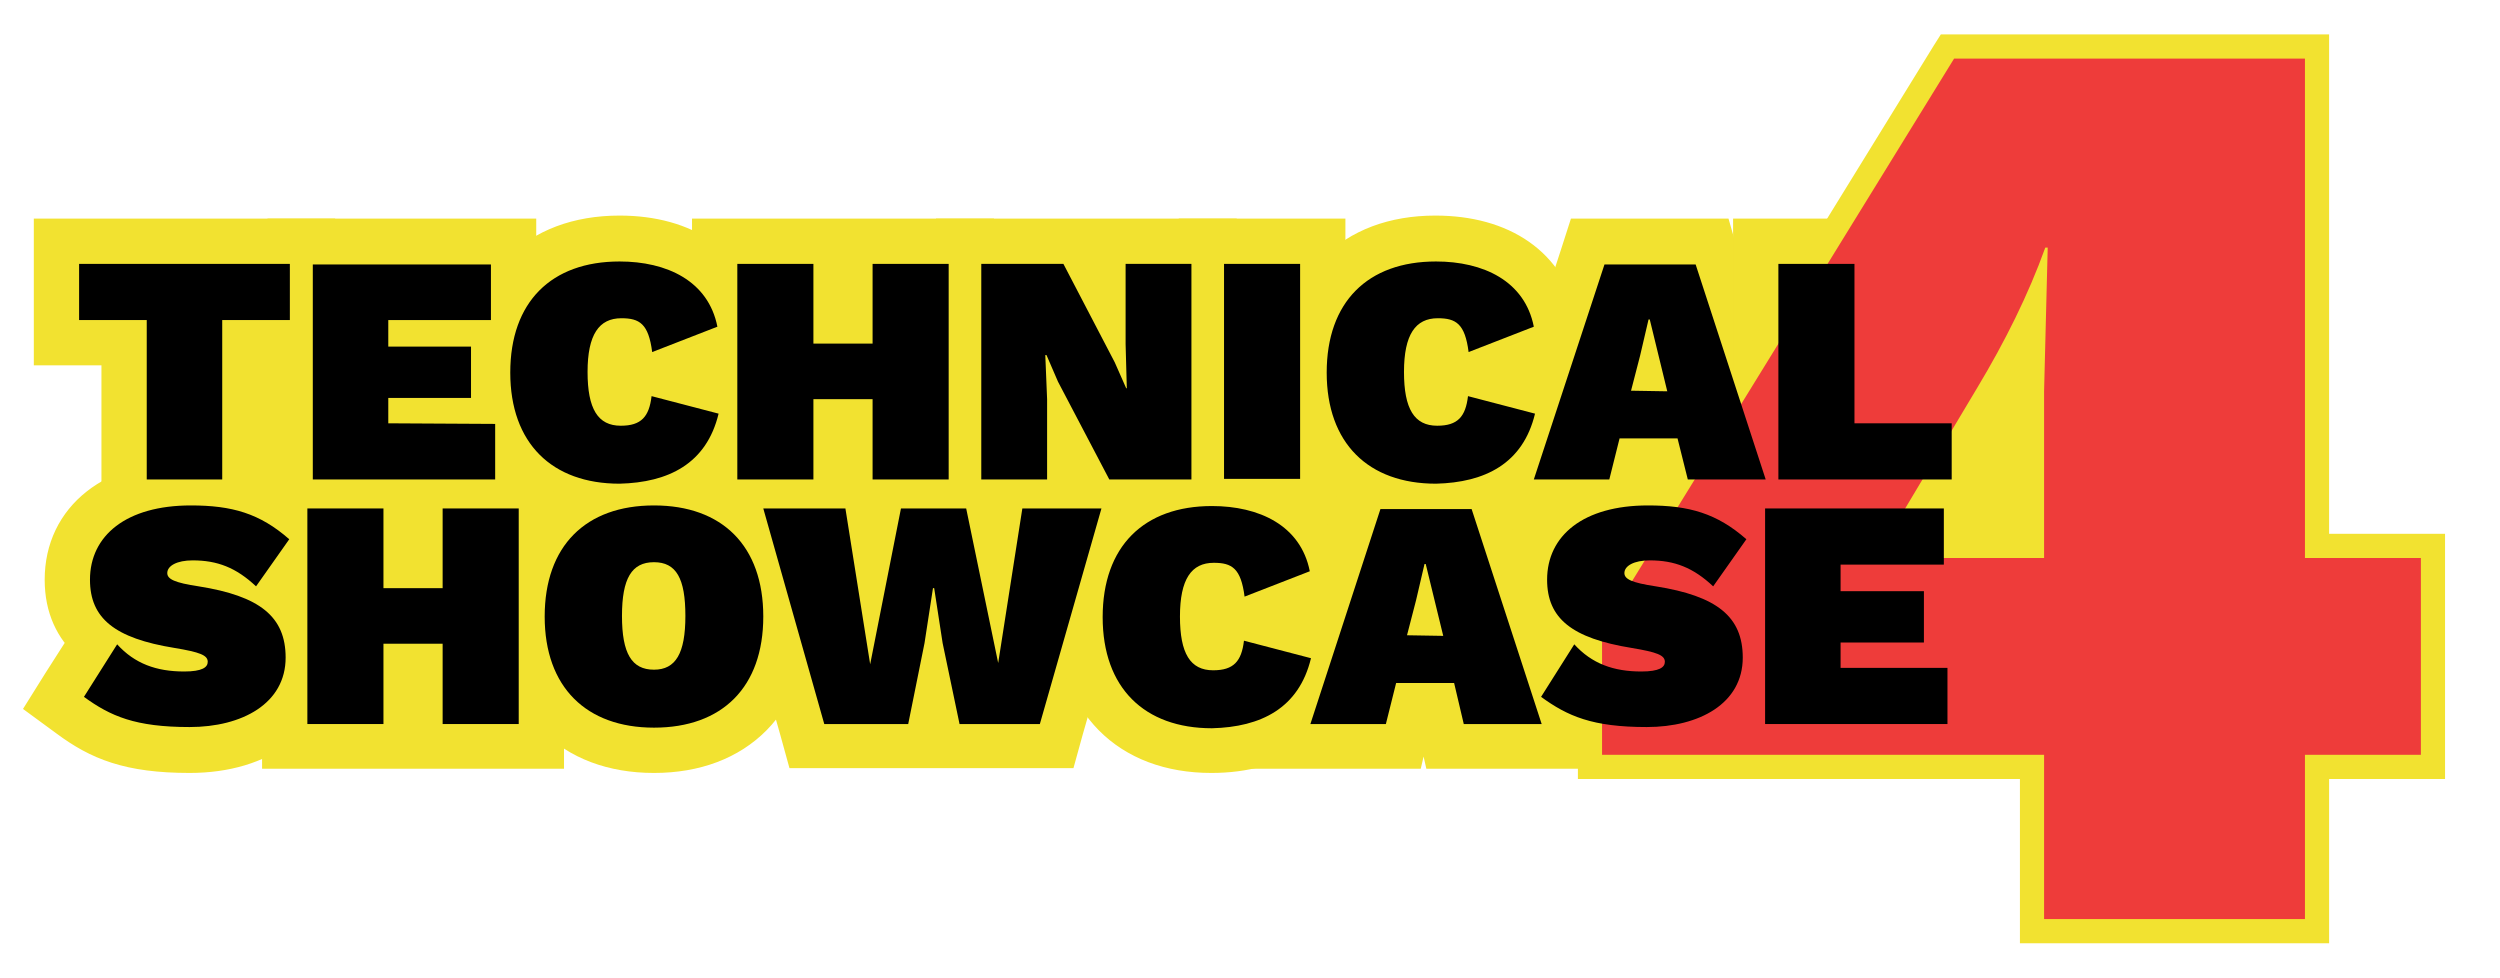
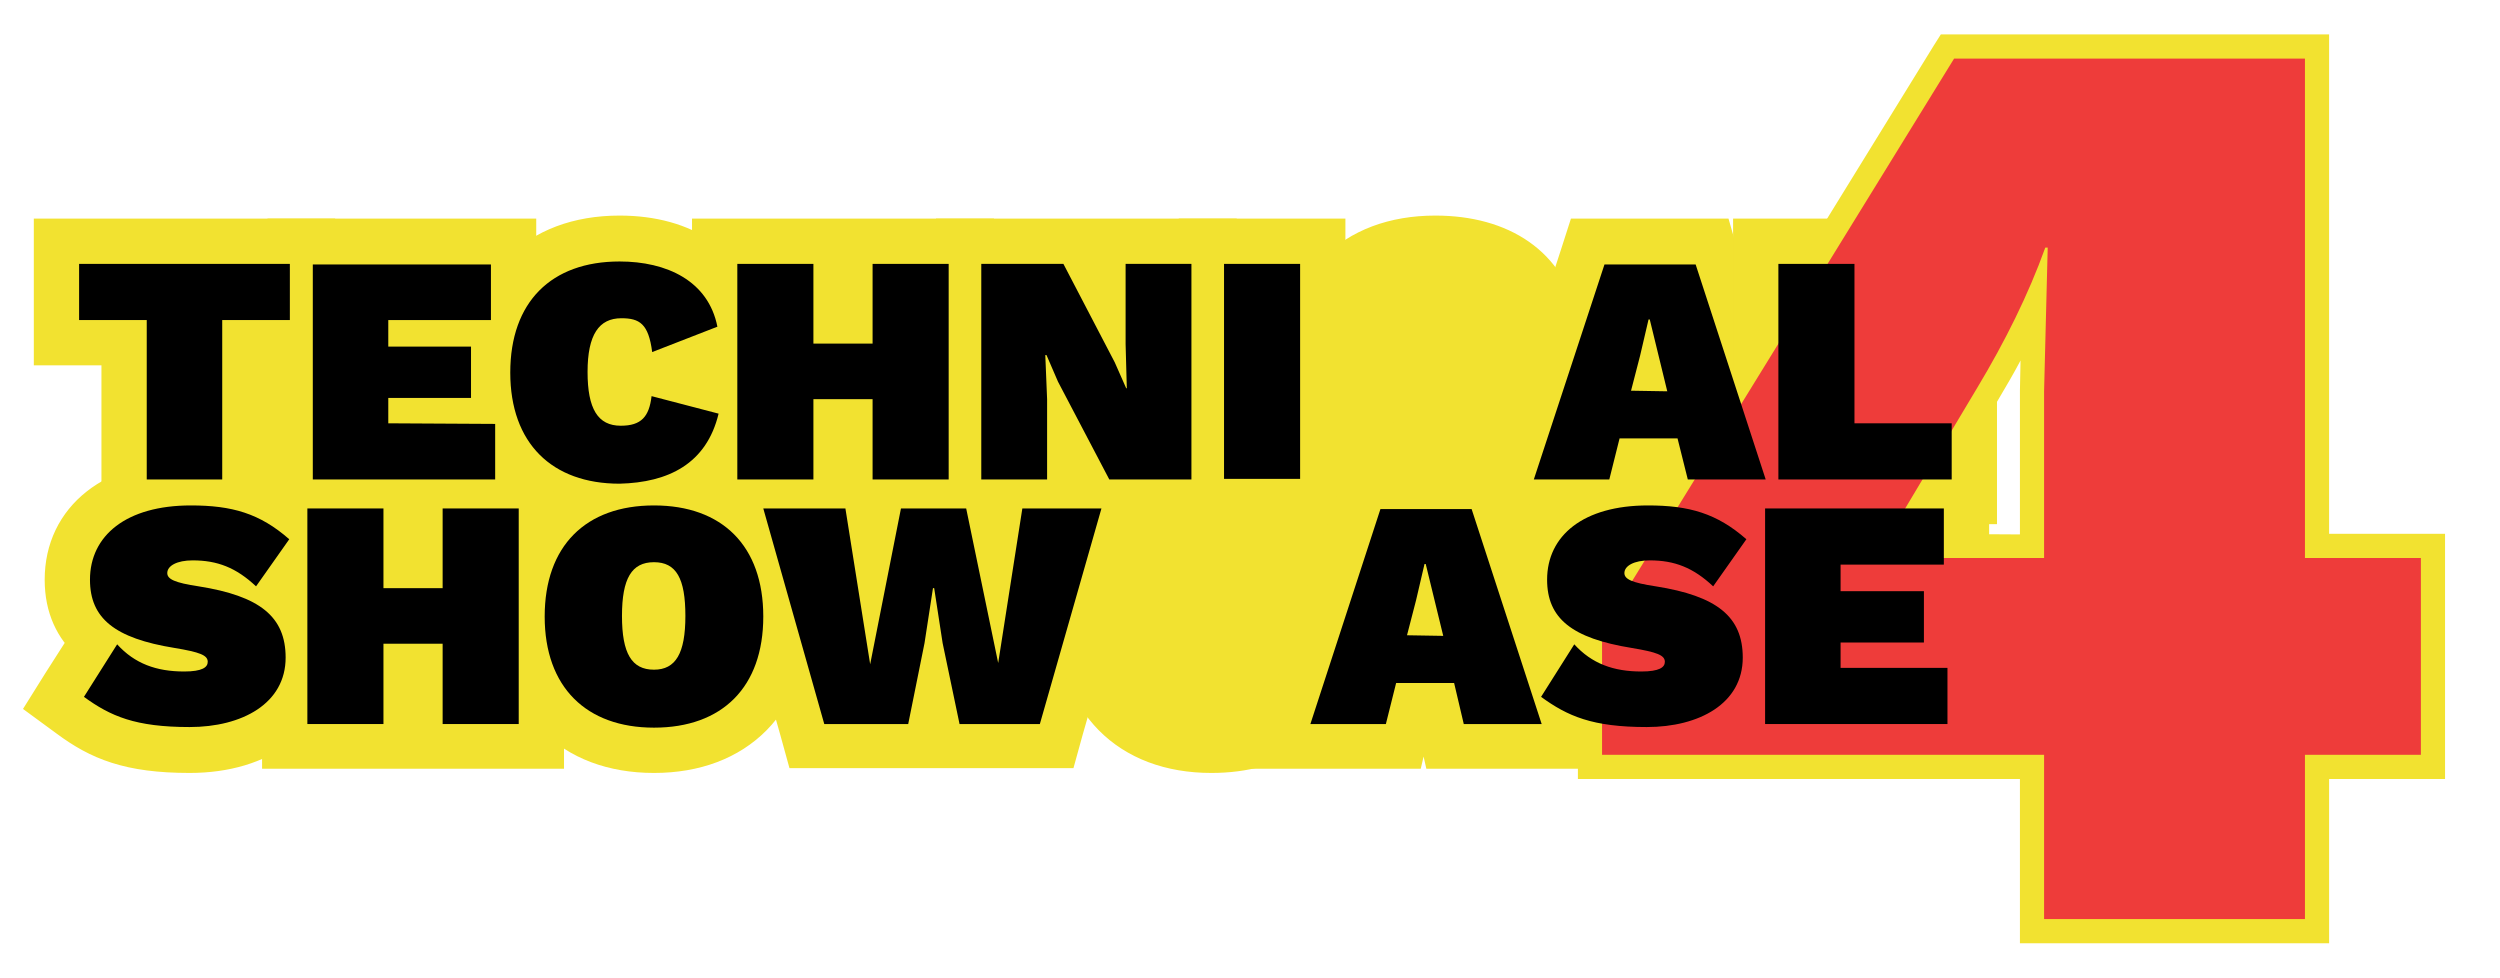
<svg xmlns="http://www.w3.org/2000/svg" version="1.1" id="Layer_1" x="0px" y="0px" viewBox="0 0 414 162" style="enable-background:new 0 0 414 162;" xml:space="preserve">
  <style type="text/css">
	.st0{fill:#F2E230;stroke:#F2E230;stroke-width:7;stroke-miterlimit:10;}
	.st1{fill:#F2E230;stroke:#F2E230;stroke-width:7.768;stroke-miterlimit:10;}
	.st2{fill:#EE3C3A;}
	.st3{fill:#F2E230;}
</style>
  <g id="Technical_Showcase__x28_yellow_outline_x29_">
    <g>
-       <polygon class="st0" points="22.3,81.4 22.3,55 11.1,55 11.1,41.7 50,41.7 50,55 38.8,55 38.8,81.4   " />
      <path class="st0" d="M48,43.7V53H36.8v26.4H24.3V53H13.1v-9.2L48,43.7 M52,39.7h-4H13.1h-4v4V53v4h4h7.2v22.4v4h4h12.6h4v-4V57H48    h4v-4v-9.2V39.7L52,39.7z" />
    </g>
    <g>
      <polygon class="st0" points="49.8,81.4 49.8,41.7 83.3,41.7 83.3,55 66.3,55 66.3,55.4 80,55.4 80,67.9 66.3,67.9 66.3,68.1     84,68.1 84,81.4   " />
      <path class="st0" d="M81.3,43.7V53h-17v4.4H78v8.5H64.3v4.2H82v9.2H51.8V43.7H81.3 M85.3,39.7h-4H51.8h-4v4v35.6v4h4H82h4v-4v-9.2    v-4h-4v-0.2v-8.5V57h3.3v-4v-9.2V39.7L85.3,39.7z" />
    </g>
    <g>
      <path class="st0" d="M102.6,81.9c-12.4,0-20.1-7.8-20.1-20.4s7.7-20.4,20.1-20.4c9.8,0,16.6,4.6,18.2,12.4l0.3,1.6L106.3,61    l-0.3-2.5c-0.5-3.8-1.3-3.8-3.1-3.8c-1.2,0-3.6,0-3.6,6.9s2.3,6.9,3.5,6.9c2.2,0,2.8-0.4,3.1-3.1l0.3-2.3l15.2,3.9l-0.5,1.9    C119,77.4,112.6,81.9,102.6,81.9z" />
      <path class="st0" d="M102.6,43.2c7.8,0,14.7,3.2,16.2,10.8L108,58.2c-0.6-4.6-2.1-5.6-5.1-5.6c-3.7,0-5.6,2.8-5.6,8.9    s1.7,8.9,5.5,8.9c3.5,0,4.7-1.5,5.1-4.9l11.1,2.9c-2,8.4-8.3,11.4-16.5,11.4c-11.3,0-18.1-6.7-18.1-18.4    C84.4,49.9,91.3,43.2,102.6,43.2 M102.6,39.2c-13.7,0-22.1,8.6-22.1,22.4S89,84,102.6,84c10.9,0,18.1-5.2,20.4-14.5l0.9-3.8    l-3.8-1L109.6,62l10.7-4.2l3.1-1.2l-0.7-3.3C120.9,44.4,113.4,39.2,102.6,39.2L102.6,39.2z M102.8,66.5c-0.6,0-0.7-0.1-0.8-0.3    c-0.2-0.4-0.7-1.5-0.7-4.6s0.5-4.2,0.8-4.6c0.1-0.2,0.2-0.3,0.8-0.3c0.3,0,0.5,0,0.7,0c0.1,0.3,0.3,0.9,0.4,2l0.4,3l-0.4,3.4    c-0.1,0.7-0.2,1.1-0.3,1.3C103.5,66.4,103.2,66.5,102.8,66.5L102.8,66.5z" />
    </g>
    <g>
      <polygon class="st0" points="142.5,81.4 142.5,68.1 136.7,68.1 136.7,81.4 120.1,81.4 120.1,41.7 136.7,41.7 136.7,54.9     142.5,54.9 142.5,41.7 159.1,41.7 159.1,81.4   " />
      <path class="st0" d="M157.1,43.7v35.6h-12.6V66.1h-9.8v13.3h-12.6V43.7h12.6v13.1h9.8V43.7H157.1 M161.1,39.7h-4h-12.6h-4v4v9.1    h-1.8v-9.1v-4h-4h-12.6h-4v4v35.6v4h4h12.6h4v-4V70h1.8v9.3v4h4h12.6h4v-4V43.7V39.7L161.1,39.7z" />
    </g>
    <g>
      <polygon class="st0" points="182.5,81.4 175.4,67.8 175.4,81.4 160.4,81.4 160.4,41.7 177.3,41.7 184.4,55.4 184.4,41.7     199.3,41.7 199.3,81.4   " />
      <path class="st0" d="M197.3,43.7v35.6h-13.6l-8.5-16.2l-1.9-4.4h-0.1l0.2,7.3v13.2h-10.9V43.7h13.6l8.5,16.3l1.9,4.3h0.1l-0.2-7.3    V43.7H197.3 M201.3,39.7h-4h-10.9h-4v4v3.5l-2.8-5.4l-1.1-2.1h-2.4h-13.6h-4v4v35.6v4h4h10.9h4v-4v-3.5l2.8,5.4l1.1,2.1h2.4h13.6    h4v-4V43.7V39.7L201.3,39.7z" />
    </g>
    <g>
      <rect x="200.7" y="41.7" class="st0" width="16.6" height="39.6" />
      <path class="st0" d="M215.3,43.7v35.6h-12.6V43.7H215.3 M219.3,39.7h-4h-12.6h-4v4v35.6v4h4h12.6h4v-4V43.7V39.7L219.3,39.7z" />
    </g>
    <g>
      <path class="st0" d="M237.7,81.9c-12.4,0-20.1-7.8-20.1-20.4s7.7-20.4,20.1-20.4c9.8,0,16.6,4.6,18.2,12.4l0.3,1.6L241.5,61    l-0.3-2.5c-0.5-3.8-1.3-3.8-3.1-3.8c-1.2,0-3.6,0-3.6,6.9s2.3,6.9,3.5,6.9c2.2,0,2.8-0.4,3.1-3.1l0.3-2.2l15.2,3.9l-0.5,1.9    C254.1,77.4,247.7,81.9,237.7,81.9z" />
      <path class="st0" d="M237.7,43.2c7.8,0,14.7,3.2,16.2,10.8l-10.8,4.2c-0.6-4.6-2.1-5.6-5.1-5.6c-3.7,0-5.6,2.8-5.6,8.9    s1.7,8.9,5.5,8.9c3.5,0,4.7-1.5,5.1-4.9l11.1,2.9c-2,8.4-8.3,11.4-16.5,11.4c-11.3,0-18.1-6.7-18.1-18.4    C219.6,49.9,226.4,43.2,237.7,43.2 M237.7,39.2c-13.7,0-22.1,8.6-22.1,22.4S224.1,84,237.7,84c10.9,0,18.1-5.2,20.4-14.5l0.9-3.8    l-3.8-1L244.7,62l10.7-4.2l3.1-1.2l-0.7-3.3C256.1,44.4,248.6,39.2,237.7,39.2L237.7,39.2z M237.9,66.5c-0.6,0-0.7-0.1-0.8-0.3    c-0.2-0.4-0.7-1.5-0.7-4.6s0.5-4.2,0.8-4.6c0.1-0.2,0.2-0.3,0.8-0.3c0.3,0,0.5,0,0.7,0c0.1,0.3,0.3,0.9,0.4,2l0.4,3l-0.4,3.4    c-0.1,0.7-0.2,1.1-0.3,1.3C238.7,66.4,238.4,66.5,237.9,66.5L237.9,66.5z" />
    </g>
    <g>
      <path class="st0" d="M277.9,81.4l-1.6-6.8h-6.5l-1.7,6.8h-16.8l12.9-39.6h18l12.9,39.6H277.9z M273.5,62.7l-0.4-1.6l-0.4,1.6    H273.5z" />
      <path class="st0" d="M280.7,43.7l11.6,35.6h-12.9l-1.6-6.8h-9.6l-1.7,6.8H254l11.6-35.6L280.7,43.7 M270.1,64.7h5.9l-2.9-11.9H273    l-1.4,6L270.1,64.7 M283.6,39.7h-2.9h-15.1h-2.9l-0.9,2.8l-11.6,35.6l-1.7,5.2h5.5h12.5h3.1l0.7-3l0.9-3.8h3.3l0.9,3.7l0.7,3.1    h3.2h12.9h5.5l-1.7-5.2l-11.6-35.6L283.6,39.7L283.6,39.7z" />
    </g>
    <g>
      <polygon class="st0" points="292.5,81.4 292.5,41.7 309.1,41.7 309.1,68.1 325.2,68.1 325.2,81.4   " />
      <path class="st0" d="M307.1,43.7v26.4h16.1v9.2h-28.7V43.7H307.1 M311.1,39.7h-4h-12.6h-4v4v35.6v4h4h28.7h4v-4v-9.2v-4h-4h-12.1    V43.7V39.7L311.1,39.7z" />
    </g>
    <g>
      <path class="st0" d="M31.4,122.4c-9.4,0-14-2-18.7-5.4l-1.5-1.1l6.5-10.3c-2.9-2-4.8-5-4.8-9.7c0-8.8,7.2-14.3,18.7-14.3    c7.7,0,12.6,1.7,17.7,6.2l1.4,1.2L44,98.6c3.2,2,5.4,5.2,5.4,10.3C49.3,117,42.1,122.4,31.4,122.4z" />
      <path class="st0" d="M31.6,83.7c6.8,0,11.4,1.3,16.4,5.7l-5.5,7.8c-3.3-3-6.5-4.3-10.5-4.3c-2.5,0-4.2,0.9-4.2,2.1    c0,0.9,1.2,1.5,5.2,2.2c10,1.6,14.4,5,14.4,11.8c0,7.6-7.2,11.5-15.9,11.5c-9,0-13.1-1.8-17.5-5l5.5-8.7c2.9,3.1,6.4,4.5,11.1,4.5    c3,0,3.9-0.7,3.9-1.6c0-1-1.3-1.6-5.5-2.3c-10-1.6-14-4.9-14-11.3C14.9,88.7,20.8,83.7,31.6,83.7 M31.6,79.7    C19,79.7,10.9,86.1,10.9,96c0,4.6,1.7,7.8,4.2,10.1l-4.6,7.2l-2,3.2l3,2.2c5,3.7,9.9,5.8,19.9,5.8c11.9,0,19.9-6.2,19.9-15.5    c0-5-1.9-8.4-4.7-10.7l4.6-6.5l2.1-2.9l-2.7-2.4C44.3,80.8,38.4,79.7,31.6,79.7L31.6,79.7z" />
    </g>
    <g>
      <polygon class="st0" points="71.3,121.9 71.3,108.6 65.5,108.6 65.5,121.9 48.9,121.9 48.9,82.2 65.5,82.2 65.5,95.4 71.3,95.4     71.3,82.2 87.9,82.2 87.9,121.9   " />
      <path class="st0" d="M85.9,84.2v35.6H73.3v-13.3h-9.8v13.3H50.9V84.2h12.6v13.1h9.8V84.2H85.9 M89.9,80.2h-4H73.3h-4v4v9.1h-1.8    v-9.1v-4h-4H50.9h-4v4v35.6v4h4h12.6h4v-4v-9.3h1.8v9.3v4h4h12.6h4v-4V84.2V80.2L89.9,80.2z" />
    </g>
    <g>
      <path class="st0" d="M108.3,122.4c-12.4,0-20.1-7.8-20.1-20.4s7.7-20.4,20.1-20.4c12.6,0,20.1,7.6,20.1,20.4    S120.9,122.4,108.3,122.4z M108.3,95.1c-1.2,0-3.3,0-3.3,6.9s2.1,6.9,3.3,6.9c1.2,0,3.2,0,3.2-6.9S109.5,95.1,108.3,95.1z" />
      <path class="st0" d="M108.3,83.7c11.3,0,18.1,6.7,18.1,18.4s-6.8,18.4-18.1,18.4s-18.1-6.7-18.1-18.4    C90.1,90.4,97,83.7,108.3,83.7 M108.3,111c3.7,0,5.2-2.7,5.2-8.9c0-6.2-1.6-8.9-5.2-8.9s-5.3,2.7-5.3,8.9S104.6,111,108.3,111     M108.3,79.7c-13.7,0-22.1,8.6-22.1,22.4s8.5,22.4,22.1,22.4s22.1-8.6,22.1-22.4S121.9,79.7,108.3,79.7L108.3,79.7z M107.8,106.9    c0,0-0.8-0.8-0.8-4.8c0-4.1,0.8-4.9,0.8-4.9s0.2,0,0.5,0s0.4,0,0.5,0c0.1,0.1,0.8,1.1,0.8,4.9c0,3.7-0.6,4.7-0.8,4.9    c-0.1,0-0.2,0-0.5,0S107.8,106.9,107.8,106.9L107.8,106.9L107.8,106.9z" />
    </g>
    <g>
      <polygon class="st0" points="157.3,121.9 154.6,109.2 152,121.9 135,121.9 123.8,82.2 141.7,82.2 144.3,98.6 147.5,82.2     161.6,82.2 165,98.7 167.6,82.2 185,82.2 173.7,121.9   " />
      <path class="st0" d="M182.4,84.2l-10.2,35.6h-13.3l-2.8-13.4l-1.4-9.1h-0.2l-1.4,9.1l-2.8,13.4h-13.8l-10.1-35.6H140l4.2,16.6    l5-16.6H160l5.3,16.6l4.1-16.6H182.4 M187.7,80.2h-5.3h-13.1h-3.4l-0.5,3.4l-0.6,3.9l-0.9-4.1l-0.7-3.2H160h-10.8h-3.3l-0.6,3.2    l-0.7,3.7l-0.6-3.6l-0.5-3.4H140h-13.6h-5.3l1.4,5.1l10.1,35.6l0.8,2.9h3h13.8h3.3l0.7-3.2l0.3-1.7l0.4,1.7l0.7,3.2h3.2h13.3h3    l0.8-2.9l10.2-35.6L187.7,80.2L187.7,80.2z" />
    </g>
    <g>
      <path class="st0" d="M200.6,122.4c-12.4,0-20.1-7.8-20.1-20.4s7.7-20.4,20.1-20.4c9.8,0,16.6,4.6,18.2,12.4l0.3,1.6l-14.7,5.8    L204,99c-0.5-3.8-1.3-3.8-3.1-3.8c-1.2,0-3.6,0-3.6,6.9s2.3,6.9,3.5,6.9c2.2,0,2.8-0.4,3.1-3.1l0.3-2.3l15.2,3.9l-0.5,1.9    C217,117.9,210.6,122.4,200.6,122.4z" />
      <path class="st0" d="M200.6,83.7c7.8,0,14.7,3.2,16.2,10.8L206,98.7c-0.6-4.6-2.1-5.6-5.1-5.6c-3.7,0-5.6,2.8-5.6,8.9    s1.7,8.9,5.5,8.9c3.5,0,4.7-1.5,5.1-4.9l11.1,2.9c-2,8.4-8.3,11.4-16.5,11.4c-11.3,0-18.1-6.7-18.1-18.4    C182.5,90.4,189.3,83.7,200.6,83.7 M200.6,79.7c-13.7,0-22.1,8.6-22.1,22.4s8.5,22.4,22.1,22.4c10.9,0,18.1-5.2,20.4-14.5l0.9-3.8    l-3.8-1l-10.5-2.7l10.7-4.2l3.1-1.2l-0.7-3.3C219,84.9,211.5,79.7,200.6,79.7L200.6,79.7z M200.8,107c-0.6,0-0.7-0.1-0.8-0.3    c-0.2-0.4-0.7-1.5-0.7-4.6s0.5-4.2,0.8-4.6c0.1-0.2,0.2-0.3,0.8-0.3c0.3,0,0.5,0,0.7,0c0.1,0.3,0.3,0.9,0.4,2l0.4,3l-0.4,3.4    c-0.1,0.7-0.2,1.1-0.3,1.3C201.6,106.9,201.3,107,200.8,107L200.8,107z" />
    </g>
    <g>
      <path class="st0" d="M246.5,80.2h-2.9h-15.1h-2.9l-0.9,2.8l-11.6,35.6l-1.7,5.2h5.5h12.5h3.1l0.7-3l0.9-3.8h3.3l0.9,3.7l0.7,3.1    h3.2h12.9h5.5l-1.7-5.2L247.4,83L246.5,80.2L246.5,80.2z" />
    </g>
    <g>
-       <path class="st0" d="M272.7,122.4c-9.4,0-14-2-18.7-5.4l-1.5-1.1l6.5-10.3c-2.9-2-4.8-5-4.8-9.7c0-8.8,7.2-14.3,18.7-14.3    c7.7,0,12.6,1.7,17.7,6.2L292,89l-6.7,9.6c3.2,2,5.4,5.2,5.4,10.3C290.6,117,283.4,122.4,272.7,122.4z M273.3,94.9    c0.4,0.1,0.8,0.2,1.3,0.2c1.2,0.2,2.5,0.4,3.7,0.7C276.8,95.2,275.1,94.9,273.3,94.9z" />
      <path class="st0" d="M272.9,83.7c6.8,0,11.4,1.3,16.4,5.7l-5.5,7.8c-3.3-3-6.5-4.3-10.5-4.3c-2.5,0-4.2,0.9-4.2,2.1    c0,0.9,1.2,1.5,5.2,2.2c10,1.6,14.4,5,14.4,11.8c0,7.6-7.2,11.5-15.9,11.5c-9,0-13.1-1.8-17.5-5l5.5-8.7c2.9,3.1,6.4,4.5,11.1,4.5    c3,0,3.9-0.7,3.9-1.6c0-1-1.3-1.6-5.5-2.3c-10-1.6-14-4.9-14-11.3C256.2,88.7,262.1,83.7,272.9,83.7 M272.9,79.7    c-12.6,0-20.7,6.4-20.7,16.3c0,4.6,1.7,7.8,4.2,10.1l-4.6,7.2l-2,3.2l3,2.2c5,3.7,9.9,5.8,19.9,5.8c11.9,0,19.9-6.2,19.9-15.5    c0-5-1.9-8.4-4.7-10.7l4.6-6.5l2.1-2.9l-2.7-2.4C285.6,80.8,279.7,79.7,272.9,79.7L272.9,79.7z" />
    </g>
    <g>
      <polygon class="st0" points="290.3,121.9 290.3,82.2 323.9,82.2 323.9,95.5 306.8,95.5 306.8,95.9 320.6,95.9 320.6,108.4     306.8,108.4 306.8,108.6 324.5,108.6 324.5,121.9   " />
      <path class="st0" d="M321.9,84.2v9.2h-17v4.4h13.7v8.5h-13.7v4.2h17.7v9.2h-30.2V84.2H321.9 M325.9,80.2h-4h-29.6h-4v4v35.6v4h4    h30.2h4v-4v-9.2v-4h-3.9v-0.2v-8.5v-0.4h3.3v-4v-9.2V80.2L325.9,80.2z" />
    </g>
  </g>
  <g id="_x34_">
-     <rect x="324" y="63" class="st1" width="18" height="27" />
    <path class="st2" d="M336.5,154.3v-27.2h-73.2v-23.3l59.2-96h61.2v82.7h19.2v36.6h-19.2v27.2H336.5z M336.5,90.4V64.8l0.4-14.1   c-2.2,4.7-4.7,9.5-7.7,14.4l-15,25.3C314.1,90.4,336.5,90.4,336.5,90.4z" />
    <path class="st3" d="M381.7,9.7v82.7h19.2V125h-19.2v27.2h-43.2V125h-73.2v-20.7l58.3-94.6L381.7,9.7 M310.6,92.4h27.9V64.8   l0.6-23.8h-0.4c-2.8,7.8-6.7,15.6-11.2,23.1L310.6,92.4 M385.7,5.7h-4h-58.1h-2.2l-1.2,1.9l-58.3,94.6l-0.6,1v1.1V125v4h4h69.2   v23.2v4h4h43.2h4v-4V129h15.2h4v-4V92.4v-4h-4h-15.2V9.7V5.7L385.7,5.7z M317.7,88.4l13.2-22.2c1.3-2.2,2.6-4.4,3.7-6.5l-0.1,5v0.1   v0.1v23.6L317.7,88.4L317.7,88.4z" />
  </g>
  <g id="Technical_Showcase__x28_text_x29_">
    <g>
      <polygon points="48,43.7 13.1,43.7 13.1,53 24.3,53 24.3,79.4 36.8,79.4 36.8,53 48,53   " />
    </g>
    <g>
      <path d="M64.3,70.1v-4.2H78v-8.5H64.3V53h17v-9.2H51.8v35.6H82v-9.2L64.3,70.1L64.3,70.1z" />
    </g>
    <g>
      <path d="M119,68.5l-11.1-2.9c-0.4,3.4-1.7,4.9-5.1,4.9c-3.8,0-5.5-2.8-5.5-8.9c0-6.2,1.9-8.9,5.6-8.9c3,0,4.5,0.9,5.1,5.6    l10.8-4.2c-1.5-7.6-8.4-10.8-16.2-10.8c-11.3,0-18.1,6.7-18.1,18.4s6.9,18.4,18.1,18.4C110.7,79.9,117,76.8,119,68.5z" />
    </g>
    <g>
      <polygon points="144.5,43.7 144.5,56.9 134.7,56.9 134.7,43.7 122.1,43.7 122.1,79.4 134.7,79.4 134.7,66.1 144.5,66.1     144.5,79.4 157.1,79.4 157.1,43.7   " />
    </g>
    <g>
      <polygon points="197.3,43.7 186.4,43.7 186.4,57 186.6,64.3 186.5,64.3 184.6,60 176.1,43.7 162.5,43.7 162.5,79.4 173.4,79.4     173.4,66.1 173.1,58.8 173.3,58.8 175.2,63.2 183.7,79.4 197.3,79.4   " />
    </g>
    <g>
      <rect x="202.7" y="43.7" width="12.6" height="35.6" />
    </g>
    <g>
-       <path d="M254.2,68.5l-11.1-2.9c-0.4,3.4-1.7,4.9-5.1,4.9c-3.8,0-5.5-2.8-5.5-8.9c0-6.2,1.9-8.9,5.6-8.9c3,0,4.5,0.9,5.1,5.6    l10.8-4.2c-1.5-7.6-8.4-10.8-16.2-10.8c-11.3,0-18.1,6.7-18.1,18.4s6.9,18.4,18.1,18.4C245.9,79.9,252.2,76.8,254.2,68.5z" />
-     </g>
+       </g>
    <g>
      <path d="M279.5,79.4h12.9l-11.6-35.6h-15.1L254,79.4h12.5l1.7-6.8h9.6L279.5,79.4z M270.1,64.7l1.5-5.8l1.4-6h0.2l2.9,11.9    L270.1,64.7L270.1,64.7z" />
    </g>
    <g>
      <polygon points="307.1,70.1 307.1,43.7 294.5,43.7 294.5,79.4 323.2,79.4 323.2,70.1   " />
    </g>
    <g>
      <path d="M31.6,83.7c-10.7,0-16.7,5-16.7,12.3c0,6.4,4.1,9.7,14,11.3c4.2,0.7,5.5,1.2,5.5,2.3c0,0.9-0.9,1.6-3.9,1.6    c-4.6,0-8.2-1.3-11.1-4.5l-5.5,8.7c4.4,3.2,8.5,5,17.5,5c8.7,0,15.9-3.9,15.9-11.5c0-6.8-4.3-10.2-14.4-11.8    c-4-0.6-5.2-1.2-5.2-2.2c0-1.2,1.6-2.1,4.2-2.1c4.1,0,7.2,1.2,10.5,4.3l5.5-7.8C43,85,38.4,83.7,31.6,83.7z" />
    </g>
    <g>
      <polygon points="73.3,84.2 73.3,97.4 63.5,97.4 63.5,84.2 50.9,84.2 50.9,119.9 63.5,119.9 63.5,106.6 73.3,106.6 73.3,119.9     85.9,119.9 85.9,84.2   " />
    </g>
    <g>
      <path d="M108.3,83.7c-11.3,0-18.1,6.7-18.1,18.4s6.9,18.4,18.1,18.4c11.3,0,18.1-6.7,18.1-18.4S119.6,83.7,108.3,83.7z     M108.3,93.1c3.7,0,5.2,2.7,5.2,8.9c0,6.2-1.6,8.9-5.2,8.9c-3.7,0-5.3-2.7-5.3-8.9C103,95.8,104.6,93.1,108.3,93.1z" />
    </g>
    <g>
      <polygon points="153.1,106.5 154.5,97.4 154.7,97.4 156.1,106.5 158.9,119.9 172.2,119.9 182.4,84.2 169.3,84.2 165.3,109.8     160,84.2 149.2,84.2 144.1,110 140,84.2 126.4,84.2 136.5,119.9 150.4,119.9   " />
    </g>
    <g>
-       <path d="M217.1,109l-11.1-2.9c-0.4,3.4-1.7,4.9-5.1,4.9c-3.8,0-5.5-2.8-5.5-8.9c0-6.2,1.9-8.9,5.6-8.9c3,0,4.5,0.9,5.1,5.6    l10.8-4.2c-1.5-7.6-8.4-10.8-16.2-10.8c-11.3,0-18.1,6.7-18.1,18.4s6.9,18.4,18.1,18.4C208.8,120.4,215.1,117.3,217.1,109z" />
-     </g>
+       </g>
    <g>
      <path d="M242.4,119.9h12.9l-11.6-35.6h-15.1L217,119.9h12.5l1.7-6.8h9.6L242.4,119.9z M233,105.2l1.5-5.8l1.4-6h0.2l2.9,11.9    L233,105.2L233,105.2z" />
    </g>
    <g>
      <path d="M272.9,83.7c-10.7,0-16.7,5-16.7,12.3c0,6.4,4.1,9.7,14,11.3c4.2,0.7,5.5,1.2,5.5,2.3c0,0.9-0.9,1.6-3.9,1.6    c-4.6,0-8.2-1.3-11.1-4.5l-5.5,8.7c4.4,3.2,8.5,5,17.5,5c8.7,0,15.9-3.9,15.9-11.5c0-6.8-4.3-10.2-14.4-11.8    c-4-0.6-5.2-1.2-5.2-2.2c0-1.2,1.6-2.1,4.2-2.1c4.1,0,7.2,1.2,10.5,4.3l5.5-7.8C284.3,85,279.7,83.7,272.9,83.7z" />
    </g>
    <g>
      <polygon points="304.8,110.6 304.8,106.4 318.6,106.4 318.6,97.9 304.8,97.9 304.8,93.5 321.9,93.5 321.9,84.2 292.3,84.2     292.3,119.9 322.5,119.9 322.5,110.6   " />
    </g>
  </g>
</svg>